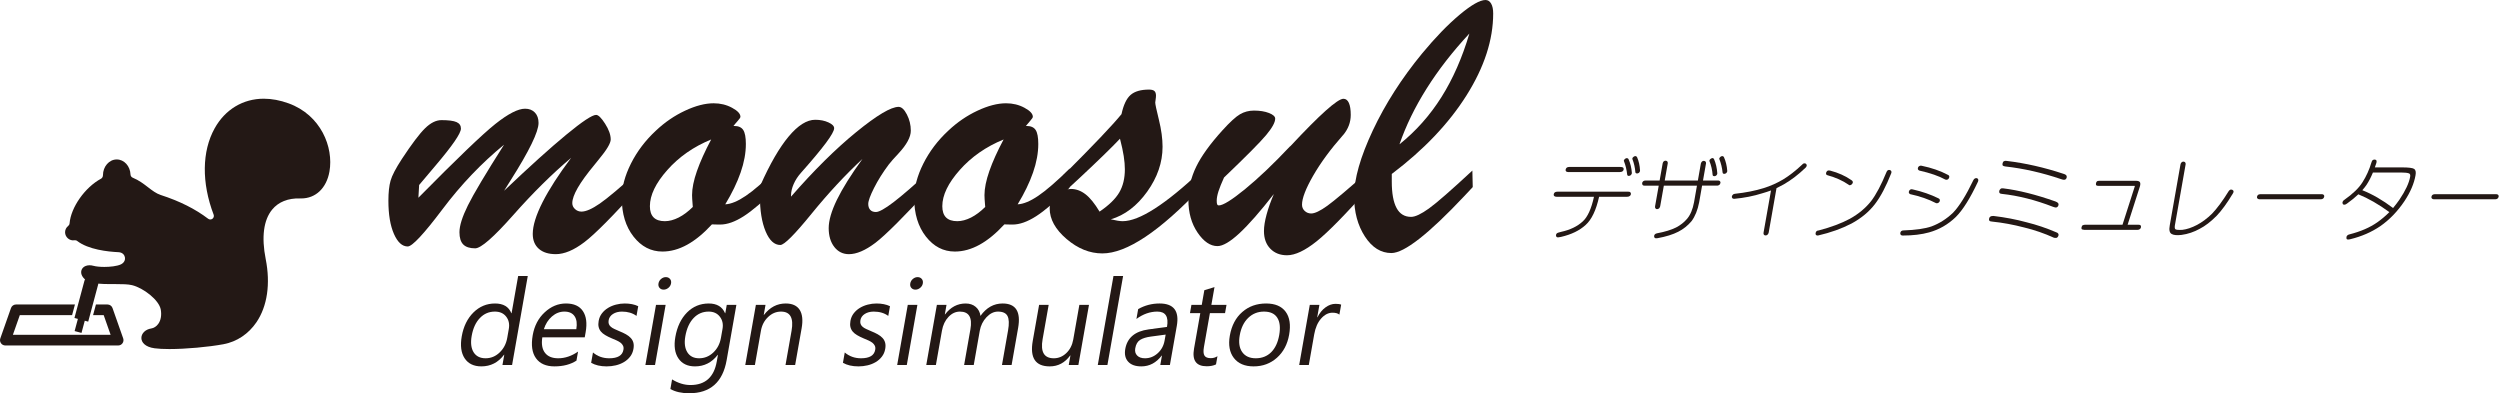
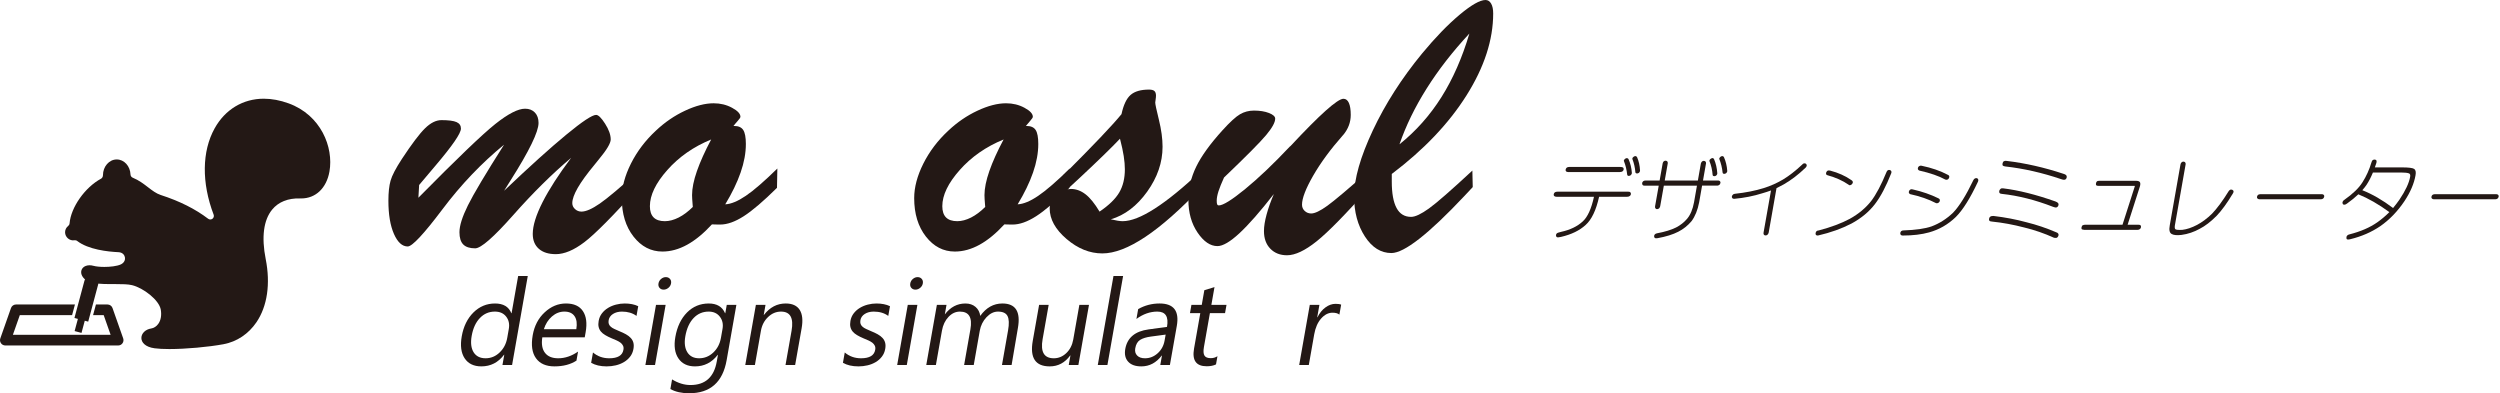
<svg xmlns="http://www.w3.org/2000/svg" xmlns:xlink="http://www.w3.org/1999/xlink" version="1.1" id="レイヤー_1" x="0px" y="0px" width="356px" height="56px" viewBox="0 0 356 56" enable-background="new 0 0 356 56" xml:space="preserve">
  <g>
    <g>
      <path fill="#231815" d="M16.503,40.455c0.889,0,1.731,0.011,2.294,0.15c1.615,0.387,3.868,2.117,4.101,3.5    c0.131,0.801,0.002,1.521-0.367,2.023c-0.255,0.354-0.615,0.589-0.994,0.647c-0.822,0.123-1.412,0.699-1.405,1.364    c0.005,0.581,0.5,1.27,1.879,1.456c0.535,0.073,1.243,0.11,2.101,0.11c2.353,0,5.528-0.286,7.723-0.691    c1.893-0.353,3.556-1.465,4.684-3.128c1.549-2.28,2.016-5.48,1.316-9.001c-0.618-3.119-0.302-5.556,0.92-7.04    c0.899-1.097,2.283-1.644,3.987-1.589l0.151,0.001c2.063,0,3.606-1.471,4.022-3.835c0.61-3.462-1.224-8.043-5.82-9.705    c-1.211-0.441-2.399-0.662-3.538-0.662c-2.953,0-5.498,1.536-6.988,4.213c-1.822,3.271-1.875,7.756-0.147,12.3    c0.081,0.209,0.01,0.451-0.171,0.584c-0.183,0.139-0.431,0.135-0.61-0.003c-1.846-1.402-4.059-2.51-6.765-3.387    c-0.64-0.213-1.177-0.621-1.794-1.096c-0.641-0.493-1.3-1.002-2.184-1.364c-0.182-0.077-0.307-0.25-0.314-0.448    c-0.046-1.206-0.907-2.15-1.961-2.15c-1.083,0-1.963,1.011-1.963,2.25c0,0.188-0.103,0.4-0.267,0.487    c-2.291,1.229-4.303,4.085-4.488,6.369c-0.012,0.143-0.081,0.271-0.194,0.362c-0.283,0.217-0.445,0.548-0.445,0.901    c0,0.695,0.647,1.257,1.333,1.137c0.138-0.02,0.283,0.015,0.395,0.103c1.588,1.228,4.364,1.527,5.88,1.596    c0.564,0.028,0.84,0.382,0.911,0.71c0.067,0.323-0.042,0.757-0.55,1.017c-0.547,0.272-1.586,0.372-2.375,0.372    c-0.634,0-1.201-0.06-1.561-0.159c-0.81-0.228-1.547,0.065-1.708,0.658c-0.145,0.522,0.178,1.109,0.814,1.484    c0.722,0.427,2.053,0.461,3.47,0.461H16.503" />
      <g>
        <defs>
          <polyline id="SVGID_1_" points="9.553,14.345 46.742,14.345 46.742,49.417 9.553,49.417 9.553,14.345     " />
        </defs>
        <clipPath id="SVGID_2_">
          <use xlink:href="#SVGID_1_" overflow="visible" />
        </clipPath>
        <linearGradient id="SVGID_3_" gradientUnits="userSpaceOnUse" x1="-103.664" y1="-387.084" x2="-102.835" y2="-387.084" gradientTransform="matrix(0 -42.281 -42.281 0 -16338.279 -4333.959)">
          <stop offset="0" style="stop-color:#231815" />
          <stop offset="0.5" style="stop-color:#231815" />
          <stop offset="1" style="stop-color:#231815" />
        </linearGradient>
        <path clip-path="url(#SVGID_2_)" fill="url(#SVGID_3_)" d="M37.557,14.345c-2.844,0-5.301,1.481-6.737,4.064     c-0.916,1.643-1.373,3.602-1.371,5.722c0.001,2.011,0.414,4.166,1.241,6.339c0.032,0.088,0.05,0.183,0.051,0.274     c0.001,0.246-0.114,0.488-0.319,0.642c-0.138,0.104-0.302,0.158-0.474,0.158c-0.176,0-0.341-0.059-0.481-0.162     c-1.822-1.383-4.005-2.478-6.678-3.346c-0.689-0.224-1.242-0.65-1.882-1.143c-0.625-0.479-1.271-0.975-2.117-1.324     c-0.288-0.117-0.48-0.393-0.492-0.703c-0.042-1.051-0.777-1.878-1.674-1.878c-0.925,0-1.677,0.886-1.677,1.967     c0,0.308-0.167,0.606-0.417,0.739c-2.213,1.19-4.16,3.94-4.339,6.142c-0.017,0.221-0.129,0.427-0.305,0.564     c-0.212,0.162-0.332,0.41-0.332,0.675c0,0.474,0.392,0.864,0.859,0.864l0.14-0.008l0.129-0.012c0.178,0,0.352,0.062,0.49,0.169     c1.524,1.177,4.235,1.467,5.715,1.536c0.731,0.03,1.091,0.523,1.177,0.932c0.016,0.075,0.026,0.154,0.026,0.233     c0,0.379-0.185,0.831-0.725,1.102c-0.748,0.371-2.106,0.402-2.504,0.402c-0.658,0-1.255-0.062-1.638-0.169     c-0.157-0.041-0.312-0.065-0.461-0.065c-0.455,0-0.806,0.203-0.892,0.521c-0.015,0.059-0.023,0.119-0.023,0.182     c0,0.352,0.259,0.721,0.707,0.982c0.66,0.39,1.95,0.422,3.324,0.422h0.628c0.906,0,1.769,0.012,2.359,0.157     c1.735,0.416,4.066,2.226,4.317,3.735c0.037,0.219,0.054,0.431,0.054,0.641c0,0.614-0.16,1.169-0.469,1.597     c-0.299,0.417-0.73,0.691-1.183,0.761c-0.677,0.107-1.166,0.554-1.165,1.072c0,0.002,0,0.004,0,0.006     c0.005,0.461,0.436,1.012,1.633,1.174c0.522,0.073,1.217,0.106,2.061,0.106c2.339,0,5.49-0.28,7.671-0.685     c1.815-0.338,3.414-1.404,4.499-3.007c1.046-1.542,1.582-3.521,1.583-5.741c0-0.972-0.102-1.994-0.309-3.043     c-0.21-1.051-0.314-2.028-0.315-2.924c0-1.833,0.433-3.31,1.292-4.351c0.911-1.112,2.285-1.703,3.976-1.703     c0.08,0,0.384,0.007,0.384,0.007c1.917,0,3.352-1.378,3.741-3.596c0.068-0.399,0.105-0.812,0.108-1.231v-0.101     c-0.021-3.104-1.867-6.652-5.746-8.056C39.82,14.561,38.661,14.345,37.557,14.345" />
      </g>
      <path fill="#231815" d="M17.445,48.877c-0.143,0.205-0.374,0.319-0.62,0.319H0.761c-0.247,0-0.477-0.114-0.62-0.319    c-0.143-0.199-0.18-0.453-0.097-0.689l1.521-4.321c0.107-0.308,0.392-0.508,0.716-0.508h8.391l-0.408,1.52H2.819l-0.985,2.801    h13.919l-0.985-2.801h-1.514l0.406-1.52h1.645c0.322,0,0.611,0.2,0.718,0.508l1.52,4.321    C17.625,48.424,17.588,48.678,17.445,48.877z" />
      <path fill="#231815" d="M13.971,40.538c0.146-0.54-0.175-1.099-0.716-1.243c-0.541-0.146-1.098,0.175-1.24,0.716l-1.413,5.267    l0.489,0.132l-0.465,1.735l0.98,0.262l0.465-1.735l0.489,0.13L13.971,40.538z" />
    </g>
    <g>
      <path fill="#231815" d="M90.997,24.29l-0.053,2.401c-3.647,4.058-6.223,6.654-7.726,7.792c-1.504,1.144-2.862,1.709-4.07,1.709    c-1.034,0-1.838-0.252-2.417-0.76c-0.579-0.51-0.867-1.216-0.867-2.121c0-1.177,0.466-2.683,1.399-4.525    c0.935-1.84,2.293-3.944,4.071-6.313c-2.706,2.279-5.454,4.996-8.248,8.155c-2.794,3.157-4.601,4.735-5.419,4.735    c-0.765,0-1.329-0.179-1.695-0.547c-0.363-0.363-0.547-0.945-0.547-1.748c0-0.925,0.402-2.197,1.201-3.815    c0.801-1.62,2.518-4.501,5.152-8.649c-3.204,2.617-6.131,5.685-8.782,9.209c-2.652,3.521-4.298,5.284-4.937,5.284    c-0.785,0-1.438-0.597-1.963-1.787c-0.523-1.191-0.788-2.768-0.788-4.725c0-1.174,0.103-2.127,0.308-2.856    c0.204-0.729,0.743-1.763,1.615-3.097c1.406-2.135,2.503-3.589,3.295-4.363c0.792-0.775,1.572-1.163,2.336-1.163    c1.015,0,1.731,0.095,2.148,0.281c0.418,0.186,0.627,0.494,0.627,0.92c0,0.679-1.209,2.438-3.63,5.286    c-0.978,1.158-1.753,2.073-2.322,2.75l-0.106,1.814c5.481-5.552,9.132-9.053,10.956-10.503c1.826-1.45,3.235-2.174,4.233-2.174    c0.585,0,1.053,0.182,1.399,0.547c0.349,0.364,0.521,0.858,0.521,1.482c0,1.262-1.325,3.986-3.975,8.167    c-0.41,0.641-0.722,1.138-0.935,1.494c3.629-3.452,6.583-6.116,8.861-7.993c2.278-1.878,3.692-2.816,4.244-2.816    c0.32,0,0.746,0.417,1.281,1.254c0.533,0.835,0.801,1.584,0.801,2.242c0,0.532-0.562,1.477-1.683,2.828    c-0.286,0.356-0.505,0.632-0.668,0.828c-1.048,1.264-1.832,2.344-2.348,3.242c-0.516,0.9-0.772,1.625-0.772,2.176    c0,0.32,0.128,0.602,0.386,0.841s0.565,0.36,0.921,0.36c0.639,0,1.511-0.383,2.615-1.147    C86.522,28.223,88.382,26.656,90.997,24.29z" />
      <path fill="#231815" d="M101.379,31.951c-1.175,1.277-2.349,2.247-3.523,2.896c-1.174,0.648-2.349,0.973-3.523,0.973    c-1.637,0-3.012-0.711-4.123-2.135c-1.112-1.424-1.668-3.248-1.668-5.472c0-1.547,0.436-3.189,1.307-4.925    c0.872-1.734,2.056-3.295,3.55-4.683c1.264-1.193,2.647-2.14,4.15-2.842c1.505-0.704,2.861-1.056,4.072-1.056    c0.959,0,1.835,0.212,2.628,0.642c0.792,0.426,1.188,0.854,1.188,1.281c0,0.106-0.124,0.298-0.373,0.574    c-0.25,0.276-0.455,0.521-0.615,0.734h0.106c0.605,0,1.033,0.191,1.281,0.574c0.249,0.383,0.375,1.046,0.375,1.988    c0,1.282-0.25,2.64-0.748,4.071c-0.499,1.433-1.227,2.941-2.188,4.524c0.818-0.036,1.796-0.44,2.937-1.216    c1.138-0.772,2.632-2.067,4.484-3.883l-0.053,2.75c-1.922,1.903-3.501,3.251-4.738,4.044c-1.237,0.792-2.354,1.186-3.35,1.186    c-0.284,0-0.517-0.004-0.693-0.01C101.681,31.956,101.521,31.951,101.379,31.951z M98.657,29.467c0-0.071-0.01-0.177-0.027-0.32    c-0.053-0.64-0.08-1.094-0.08-1.36c0-0.961,0.23-2.104,0.694-3.431c0.464-1.324,1.139-2.823,2.028-4.496    c-2.509,1.031-4.591,2.481-6.245,4.351c-1.656,1.867-2.482,3.586-2.482,5.15c0,0.712,0.177,1.246,0.533,1.604    c0.356,0.354,0.889,0.532,1.6,0.532c0.625,0,1.279-0.175,1.964-0.52C97.328,30.629,97.999,30.125,98.657,29.467z" />
-       <path fill="#231815" d="M108.268,26.425c1.368-3.08,2.716-5.411,4.043-6.994c1.324-1.583,2.583-2.376,3.777-2.376    c0.711,0,1.339,0.126,1.881,0.375c0.542,0.248,0.814,0.523,0.814,0.826c0,0.356-0.397,1.063-1.189,2.124    c-0.792,1.058-1.97,2.467-3.535,4.229c-0.445,0.499-0.792,1.032-1.041,1.601c-0.25,0.572-0.375,1.114-0.375,1.629v0.16    c3.256-3.736,6.353-6.801,9.29-9.195c2.934-2.392,4.946-3.588,6.031-3.588c0.409,0,0.801,0.358,1.174,1.08    c0.375,0.722,0.562,1.492,0.562,2.31c0,0.906-0.588,1.993-1.763,3.255c-0.622,0.657-1.085,1.183-1.387,1.575    c-0.837,1.121-1.53,2.228-2.083,3.322c-0.552,1.094-0.828,1.857-0.828,2.283c0,0.356,0.094,0.637,0.281,0.841    c0.187,0.206,0.457,0.307,0.813,0.307c0.445,0,1.281-0.466,2.51-1.401c1.229-0.935,2.998-2.468,5.31-4.603l0.053,2.455    c-3.879,4.218-6.53,6.861-7.954,7.941c-1.424,1.075-2.678,1.612-3.763,1.612c-0.854,0-1.548-0.345-2.082-1.025    c-0.534-0.687-0.801-1.58-0.801-2.683c0-1.086,0.392-2.434,1.174-4.044c0.784-1.61,1.993-3.545,3.632-5.807    c-2.439,2.262-4.86,4.867-7.262,7.82c-2.402,2.955-3.879,4.431-4.431,4.431c-0.854,0-1.552-0.643-2.095-1.936    c-0.542-1.289-0.814-2.975-0.814-5.057c0-0.286,0.003-0.542,0.013-0.775C108.235,26.888,108.248,26.656,108.268,26.425z" />
      <path fill="#231815" d="M143.019,31.951c-1.174,1.277-2.349,2.247-3.524,2.896c-1.175,0.648-2.35,0.973-3.523,0.973    c-1.638,0-3.011-0.711-4.124-2.135c-1.111-1.424-1.668-3.248-1.668-5.472c0-1.547,0.437-3.189,1.308-4.925    c0.872-1.734,2.056-3.295,3.552-4.683c1.262-1.193,2.647-2.14,4.15-2.842c1.503-0.704,2.859-1.056,4.069-1.056    c0.962,0,1.838,0.212,2.63,0.642c0.792,0.426,1.187,0.854,1.187,1.281c0,0.106-0.124,0.298-0.373,0.574    c-0.249,0.276-0.453,0.521-0.615,0.734h0.108c0.604,0,1.032,0.191,1.282,0.574c0.25,0.383,0.373,1.046,0.373,1.988    c0,1.282-0.25,2.64-0.748,4.071c-0.498,1.433-1.228,2.941-2.189,4.524c0.818-0.036,1.798-0.44,2.937-1.216    c1.138-0.772,2.634-2.067,4.484-3.883l-0.053,2.75c-1.922,1.903-3.501,3.251-4.738,4.044c-1.238,0.792-2.354,1.186-3.349,1.186    c-0.286,0-0.516-0.004-0.695-0.01C143.321,31.956,143.159,31.951,143.019,31.951z M140.295,29.467c0-0.071-0.008-0.177-0.027-0.32    c-0.053-0.64-0.079-1.094-0.079-1.36c0-0.961,0.232-2.104,0.695-3.431c0.462-1.324,1.138-2.823,2.029-4.496    c-2.511,1.031-4.593,2.481-6.247,4.351c-1.656,1.867-2.481,3.586-2.481,5.15c0,0.712,0.176,1.246,0.532,1.604    c0.355,0.354,0.891,0.532,1.603,0.532c0.623,0,1.276-0.175,1.961-0.52C138.965,30.629,139.636,30.125,140.295,29.467z" />
      <path fill="#231815" d="M171.018,24.343l0.053,2.348c-2.974,3.132-5.632,5.482-7.981,7.047c-2.349,1.563-4.388,2.348-6.113,2.348    c-1.797,0-3.496-0.683-5.097-2.053c-1.602-1.371-2.404-2.823-2.404-4.353c0-0.603,0.166-1.129,0.495-1.575    c0.33-0.445,0.807-0.792,1.428-1.041v-2.082c2.26-2.259,4.048-4.083,5.366-5.472c1.316-1.388,2.295-2.472,2.937-3.255    c0.283-1.316,0.714-2.229,1.292-2.735c0.579-0.508,1.455-0.763,2.629-0.763c0.356,0,0.61,0.067,0.761,0.201    c0.152,0.133,0.228,0.351,0.228,0.654c0,0.159-0.018,0.351-0.053,0.573c-0.037,0.223-0.053,0.361-0.053,0.415    c0,0.232,0.174,1.051,0.521,2.455c0.346,1.407,0.521,2.688,0.521,3.845c0,2.224-0.731,4.354-2.189,6.393    c-1.46,2.035-3.187,3.35-5.179,3.937c0.375,0.088,0.699,0.155,0.975,0.2c0.275,0.044,0.511,0.067,0.707,0.067    c1.191,0,2.722-0.601,4.591-1.802C166.319,28.493,168.507,26.709,171.018,24.343z M151.987,26.958    c0.053,0,0.137-0.009,0.251-0.026c0.116-0.017,0.201-0.027,0.254-0.027c0.729,0,1.419,0.25,2.069,0.748    c0.65,0.498,1.321,1.325,2.016,2.482c1.334-0.908,2.269-1.816,2.801-2.722c0.535-0.908,0.802-2.012,0.802-3.311    c0-0.551-0.054-1.174-0.16-1.869s-0.286-1.522-0.535-2.481c-1.174,1.245-3.087,3.104-5.738,5.579    C152.965,26.043,152.377,26.585,151.987,26.958z" />
      <path fill="#231815" d="M181.399,27.626c-1.955,2.508-3.596,4.374-4.91,5.593c-1.317,1.215-2.358,1.826-3.123,1.826    c-1.014,0-1.959-0.641-2.831-1.923c-0.871-1.278-1.307-2.828-1.307-4.645c0-1.637,0.37-3.215,1.109-4.736    c0.737-1.522,1.987-3.251,3.747-5.191c1.068-1.176,1.901-1.937,2.497-2.283s1.259-0.521,1.988-0.521    c0.838,0,1.55,0.117,2.136,0.346c0.588,0.232,0.881,0.499,0.881,0.802c0,0.535-0.431,1.317-1.294,2.348    c-0.863,1.032-2.861,3.043-5.991,6.034c-0.356,0.783-0.621,1.436-0.79,1.961c-0.167,0.525-0.252,0.973-0.252,1.348    c0,0.248,0.021,0.422,0.065,0.521c0.046,0.098,0.121,0.146,0.228,0.146c0.605,0,1.859-0.777,3.763-2.335    c1.905-1.559,4.032-3.582,6.379-6.072l0.054-0.026c4.199-4.504,6.717-6.753,7.555-6.753c0.338,0,0.596,0.194,0.774,0.586    c0.177,0.393,0.268,0.961,0.268,1.709c0,1.049-0.359,2-1.07,2.855l-0.078,0.08c-1.744,1.976-3.146,3.884-4.205,5.726    c-1.058,1.843-1.586,3.215-1.586,4.123c0,0.356,0.126,0.654,0.385,0.895c0.257,0.239,0.565,0.36,0.922,0.36    c0.514,0,1.279-0.363,2.294-1.095c1.014-0.729,3.017-2.418,6.005-5.07v2.455c-3.361,3.791-5.872,6.35-7.527,7.675    c-1.654,1.323-3.06,1.985-4.216,1.985c-0.979,0-1.772-0.31-2.376-0.934c-0.604-0.619-0.906-1.458-0.906-2.509    c0-0.657,0.123-1.443,0.373-2.361C180.608,29.632,180.954,28.658,181.399,27.626z" />
      <path fill="#231815" d="M209.665,24.29l0.054,2.349l-1.172,1.254c-5.109,5.429-8.58,8.141-10.412,8.141    c-1.496,0-2.755-0.787-3.776-2.363c-1.022-1.574-1.535-3.482-1.535-5.724c0-2.474,0.892-5.6,2.669-9.382    c1.781-3.781,4.12-7.433,7.021-10.956c1.884-2.278,3.667-4.115,5.337-5.513C209.524,0.698,210.75,0,211.535,0    c0.338,0,0.604,0.17,0.798,0.506c0.199,0.339,0.296,0.812,0.296,1.417c0,3.753-1.265,7.637-3.792,11.651    c-2.526,4.012-6.076,7.743-10.648,11.196v1.094c0,1.673,0.229,2.927,0.685,3.763c0.449,0.837,1.141,1.255,2.066,1.255    c0.586,0,1.434-0.4,2.548-1.201C204.6,28.881,206.658,27.084,209.665,24.29z M199.284,20.552c2.348-1.886,4.343-4.128,5.98-6.727    c1.635-2.598,2.959-5.612,3.975-9.048c-2.382,2.563-4.406,5.165-6.072,7.809C201.501,15.228,200.208,17.883,199.284,20.552z" />
    </g>
    <g>
      <path fill="#231815" d="M72.921,51.974H71.55l0.257-1.456h-0.033c-0.83,1.104-1.906,1.655-3.234,1.655    c-1.074,0-1.865-0.383-2.375-1.149c-0.506-0.766-0.644-1.81-0.413-3.129c0.25-1.415,0.807-2.546,1.669-3.402    c0.865-0.851,1.888-1.275,3.076-1.275c1.175,0,1.949,0.46,2.32,1.384h0.033l0.935-5.296h1.37L72.921,51.974z M72.232,48.103    l0.223-1.263c0.123-0.688-0.004-1.271-0.375-1.75c-0.372-0.483-0.911-0.719-1.611-0.719c-0.836,0-1.548,0.304-2.134,0.918    c-0.589,0.613-0.976,1.458-1.167,2.537c-0.175,0.985-0.081,1.765,0.275,2.339c0.36,0.568,0.928,0.854,1.7,0.854    c0.763,0,1.433-0.275,2.006-0.827C71.725,49.64,72.085,48.945,72.232,48.103z" />
      <path fill="#231815" d="M83.267,48.039h-6.042c-0.146,0.949-0.02,1.687,0.38,2.203c0.398,0.52,1.026,0.777,1.885,0.777    c0.964,0,1.904-0.316,2.825-0.953l-0.227,1.288c-0.848,0.546-1.891,0.818-3.128,0.818c-1.208,0-2.088-0.389-2.643-1.167    c-0.555-0.775-0.706-1.869-0.457-3.28c0.234-1.327,0.801-2.417,1.704-3.25c0.903-0.841,1.915-1.259,3.033-1.259    c1.121,0,1.924,0.36,2.408,1.086c0.487,0.725,0.615,1.728,0.388,3.017L83.267,48.039z M82.068,46.876    c0.133-0.793,0.051-1.405-0.248-1.846c-0.298-0.439-0.783-0.659-1.449-0.659c-0.648,0-1.237,0.227-1.771,0.691    c-0.532,0.465-0.917,1.066-1.153,1.813H82.068z" />
      <path fill="#231815" d="M84.179,51.661l0.261-1.469c0.649,0.552,1.422,0.827,2.319,0.827c1.202,0,1.876-0.402,2.016-1.203    c0.042-0.229,0.024-0.42-0.052-0.579c-0.074-0.157-0.189-0.301-0.342-0.426c-0.154-0.118-0.341-0.229-0.561-0.329    c-0.22-0.097-0.457-0.198-0.711-0.305c-0.353-0.148-0.659-0.299-0.917-0.456c-0.262-0.152-0.469-0.325-0.627-0.515    c-0.159-0.195-0.266-0.414-0.32-0.656c-0.055-0.247-0.053-0.531,0.006-0.859c0.073-0.402,0.226-0.76,0.463-1.067    c0.24-0.308,0.53-0.571,0.872-0.777c0.345-0.209,0.722-0.365,1.133-0.471c0.412-0.106,0.827-0.159,1.245-0.159    c0.739,0,1.379,0.126,1.919,0.385l-0.245,1.384c-0.556-0.41-1.243-0.614-2.062-0.614c-0.257,0-0.493,0.026-0.709,0.085    c-0.216,0.059-0.408,0.142-0.574,0.249c-0.166,0.105-0.303,0.229-0.409,0.38c-0.108,0.146-0.177,0.31-0.209,0.489    c-0.038,0.223-0.032,0.406,0.022,0.557c0.054,0.154,0.15,0.283,0.286,0.401c0.134,0.118,0.307,0.224,0.511,0.316    c0.208,0.099,0.442,0.202,0.705,0.313c0.355,0.143,0.667,0.29,0.941,0.443c0.274,0.155,0.501,0.328,0.677,0.52    c0.179,0.191,0.302,0.41,0.374,0.664c0.068,0.25,0.074,0.55,0.012,0.895c-0.074,0.424-0.231,0.79-0.474,1.101    c-0.243,0.315-0.537,0.574-0.885,0.778c-0.347,0.205-0.734,0.361-1.159,0.461c-0.423,0.1-0.857,0.149-1.305,0.149    C85.499,52.173,84.767,52.002,84.179,51.661z" />
      <path fill="#231815" d="M93.276,51.974h-1.371l1.51-8.558h1.371L93.276,51.974z M94.499,41.244c-0.245,0-0.439-0.085-0.583-0.253    c-0.142-0.167-0.194-0.379-0.146-0.634c0.044-0.254,0.169-0.467,0.371-0.637c0.204-0.171,0.428-0.258,0.673-0.258    c0.248,0,0.447,0.087,0.594,0.258c0.146,0.17,0.195,0.383,0.148,0.637c-0.042,0.248-0.166,0.456-0.373,0.629    C94.979,41.156,94.75,41.244,94.499,41.244z" />
      <path fill="#231815" d="M103.474,51.286C102.918,54.431,101.138,56,98.129,56c-1.057,0-1.948-0.199-2.667-0.602l0.241-1.37    c0.869,0.534,1.742,0.8,2.616,0.8c2.106,0,3.357-1.117,3.75-3.356l0.166-0.937h-0.033c-0.845,1.092-1.92,1.638-3.231,1.638    c-1.063,0-1.853-0.38-2.366-1.14c-0.516-0.76-0.66-1.783-0.434-3.063c0.257-1.457,0.809-2.607,1.659-3.47    c0.85-0.855,1.881-1.284,3.098-1.284c1.153,0,1.926,0.46,2.32,1.384h0.033l0.209-1.185h1.371L103.474,51.286z M102.663,48.103    l0.223-1.263c0.12-0.677-0.005-1.258-0.382-1.745c-0.373-0.484-0.903-0.724-1.588-0.724c-0.847,0-1.562,0.305-2.15,0.922    c-0.587,0.617-0.979,1.479-1.174,2.586c-0.169,0.952-0.071,1.712,0.286,2.286c0.358,0.568,0.916,0.854,1.674,0.854    c0.769,0,1.443-0.272,2.021-0.819C102.149,49.655,102.514,48.958,102.663,48.103z" />
      <path fill="#231815" d="M113.229,51.974h-1.371l0.862-4.881c0.319-1.815-0.184-2.722-1.508-2.722    c-0.686,0-1.299,0.255-1.838,0.773c-0.539,0.512-0.877,1.162-1.016,1.948l-0.859,4.881h-1.372l1.51-8.558h1.371l-0.25,1.42h0.032    c0.838-1.079,1.867-1.619,3.093-1.619c0.937,0,1.6,0.301,1.99,0.905c0.386,0.604,0.481,1.477,0.28,2.619L113.229,51.974z" />
      <path fill="#231815" d="M120.034,51.661l0.26-1.469c0.649,0.552,1.422,0.827,2.319,0.827c1.203,0,1.875-0.402,2.016-1.203    c0.042-0.229,0.022-0.42-0.052-0.579c-0.074-0.157-0.189-0.301-0.342-0.426c-0.154-0.118-0.342-0.229-0.562-0.329    c-0.22-0.097-0.456-0.198-0.711-0.305c-0.352-0.148-0.658-0.299-0.917-0.456c-0.261-0.152-0.47-0.325-0.627-0.515    c-0.161-0.195-0.267-0.414-0.321-0.656c-0.054-0.247-0.052-0.531,0.006-0.859c0.071-0.402,0.226-0.76,0.463-1.067    c0.238-0.308,0.53-0.571,0.872-0.777c0.345-0.209,0.722-0.365,1.133-0.471c0.412-0.106,0.827-0.159,1.242-0.159    c0.741,0,1.382,0.126,1.922,0.385l-0.245,1.384c-0.557-0.41-1.243-0.614-2.063-0.614c-0.256,0-0.492,0.026-0.711,0.085    c-0.215,0.059-0.407,0.142-0.573,0.249c-0.166,0.105-0.302,0.229-0.41,0.38c-0.106,0.146-0.174,0.31-0.207,0.489    c-0.04,0.223-0.032,0.406,0.023,0.557c0.054,0.154,0.15,0.283,0.286,0.401c0.134,0.118,0.306,0.224,0.511,0.316    c0.206,0.099,0.441,0.202,0.705,0.313c0.353,0.143,0.667,0.29,0.941,0.443c0.274,0.155,0.5,0.328,0.677,0.52    c0.179,0.191,0.302,0.41,0.371,0.664c0.071,0.25,0.077,0.55,0.015,0.895c-0.074,0.424-0.233,0.79-0.475,1.101    c-0.242,0.315-0.536,0.574-0.883,0.778c-0.35,0.205-0.735,0.361-1.16,0.461c-0.423,0.1-0.86,0.149-1.304,0.149    C121.353,52.173,120.621,52.002,120.034,51.661z" />
      <path fill="#231815" d="M129.13,51.974h-1.371l1.508-8.558h1.37L129.13,51.974z M130.353,41.244c-0.245,0-0.438-0.085-0.583-0.253    c-0.145-0.167-0.193-0.379-0.147-0.634c0.044-0.254,0.168-0.467,0.372-0.637c0.202-0.171,0.425-0.258,0.67-0.258    c0.251,0,0.45,0.087,0.596,0.258c0.144,0.17,0.194,0.383,0.149,0.637c-0.042,0.248-0.167,0.456-0.373,0.629    C130.831,41.156,130.604,41.244,130.353,41.244z" />
-       <path fill="#231815" d="M144.053,51.974h-1.371l0.865-4.915c0.167-0.945,0.143-1.633-0.076-2.056    c-0.218-0.421-0.67-0.632-1.362-0.632c-0.585,0-1.129,0.267-1.632,0.8c-0.504,0.534-0.821,1.177-0.955,1.922l-0.859,4.881h-1.371    l0.895-5.079c0.296-1.687-0.203-2.523-1.501-2.523c-0.601,0-1.142,0.249-1.621,0.755c-0.478,0.505-0.79,1.161-0.931,1.967    l-0.861,4.881h-1.371l1.509-8.558h1.371l-0.238,1.353h0.031c0.791-1.036,1.769-1.552,2.933-1.552c0.586,0,1.065,0.163,1.442,0.488    c0.378,0.326,0.598,0.753,0.668,1.28c0.843-1.179,1.896-1.769,3.155-1.769c1.881,0,2.619,1.162,2.209,3.483L144.053,51.974z" />
+       <path fill="#231815" d="M144.053,51.974h-1.371l0.865-4.915c0.167-0.945,0.143-1.633-0.076-2.056    c-0.218-0.421-0.67-0.632-1.362-0.632c-0.585,0-1.129,0.267-1.632,0.8c-0.504,0.534-0.821,1.177-0.955,1.922l-0.859,4.881h-1.371    l0.895-5.079c0.296-1.687-0.203-2.523-1.501-2.523c-0.601,0-1.142,0.249-1.621,0.755c-0.478,0.505-0.79,1.161-0.931,1.967    l-0.861,4.881h-1.371l1.509-8.558h1.371l-0.238,1.353c0.791-1.036,1.769-1.552,2.933-1.552c0.586,0,1.065,0.163,1.442,0.488    c0.378,0.326,0.598,0.753,0.668,1.28c0.843-1.179,1.896-1.769,3.155-1.769c1.881,0,2.619,1.162,2.209,3.483L144.053,51.974z" />
      <path fill="#231815" d="M153.561,51.974h-1.371l0.239-1.356h-0.032c-0.752,1.035-1.723,1.556-2.917,1.556    c-2.038,0-2.844-1.215-2.414-3.641l0.902-5.116h1.362l-0.865,4.898c-0.317,1.805,0.215,2.705,1.596,2.705    c0.669,0,1.262-0.244,1.781-0.737c0.518-0.493,0.847-1.142,0.989-1.936l0.869-4.931h1.371L153.561,51.974z" />
      <path fill="#231815" d="M157.697,51.974h-1.371l2.233-12.669h1.371L157.697,51.974z" />
      <path fill="#231815" d="M166.594,51.974h-1.369l0.236-1.339h-0.034c-0.777,1.024-1.744,1.538-2.903,1.538    c-0.853,0-1.479-0.227-1.881-0.679c-0.401-0.447-0.537-1.045-0.406-1.796c0.283-1.599,1.386-2.53,3.317-2.79l2.627-0.357    c0.256-1.456-0.203-2.18-1.378-2.18c-1.03,0-2.022,0.348-2.976,1.047l0.248-1.401c0.935-0.533,1.95-0.8,3.048-0.8    c2.012,0,2.83,1.062,2.455,3.189L166.594,51.974z M165.989,47.646l-2.115,0.283c-0.65,0.088-1.158,0.244-1.521,0.471    c-0.362,0.226-0.595,0.627-0.695,1.198c-0.073,0.417,0.014,0.759,0.266,1.022c0.252,0.266,0.624,0.398,1.12,0.398    c0.68,0,1.283-0.239,1.81-0.714c0.528-0.476,0.855-1.078,0.984-1.81L165.989,47.646z" />
      <path fill="#231815" d="M173.16,51.889c-0.354,0.179-0.796,0.267-1.324,0.267c-1.498,0-2.1-0.831-1.806-2.507l0.892-5.061h-1.47    l0.206-1.172h1.472l0.367-2.09l1.448-0.444l-0.446,2.534h2.156l-0.208,1.172h-2.156l-0.85,4.822    c-0.101,0.57-0.076,0.982,0.076,1.225c0.152,0.248,0.454,0.366,0.904,0.366c0.347,0,0.66-0.092,0.945-0.278L173.16,51.889z" />
-       <path fill="#231815" d="M178.516,52.173c-1.263,0-2.203-0.4-2.817-1.199c-0.614-0.798-0.803-1.859-0.571-3.179    c0.254-1.439,0.844-2.56,1.773-3.365c0.928-0.812,2.059-1.213,3.396-1.213c1.276,0,2.202,0.394,2.78,1.176    c0.579,0.787,0.743,1.876,0.496,3.268c-0.239,1.367-0.819,2.461-1.734,3.281C180.921,51.762,179.815,52.173,178.516,52.173z     M179.991,44.371c-0.877,0-1.627,0.297-2.245,0.895c-0.62,0.599-1.021,1.425-1.206,2.479c-0.181,1.011-0.062,1.813,0.354,2.396    c0.416,0.583,1.057,0.878,1.924,0.878c0.887,0,1.618-0.288,2.196-0.859c0.578-0.577,0.96-1.392,1.146-2.447    c0.188-1.072,0.097-1.896-0.28-2.474C181.508,44.656,180.879,44.371,179.991,44.371z" />
      <path fill="#231815" d="M190.727,44.805c-0.205-0.187-0.536-0.276-0.987-0.276c-0.583,0-1.12,0.276-1.61,0.828    c-0.49,0.551-0.817,1.303-0.987,2.253l-0.769,4.364h-1.37l1.508-8.558h1.37l-0.311,1.764h0.034    c0.301-0.602,0.681-1.074,1.143-1.407c0.459-0.337,0.938-0.506,1.432-0.506c0.359,0,0.624,0.038,0.801,0.117L190.727,44.805z" />
    </g>
    <g>
      <path fill="#231815" d="M232.166,27.391c0.065,0.075,0.092,0.162,0.071,0.267c-0.018,0.113-0.073,0.199-0.166,0.255    c-0.093,0.073-0.218,0.109-0.371,0.109h-3.989c-0.424,1.908-1.06,3.243-1.906,4.001c-0.868,0.804-2.042,1.371-3.517,1.712    c-0.32,0.074-0.514,0.087-0.587,0.035c-0.078-0.049-0.126-0.123-0.132-0.228c-0.002-0.114,0.031-0.21,0.104-0.292    c0.076-0.082,0.282-0.157,0.62-0.232c1.299-0.283,2.328-0.779,3.092-1.49c0.692-0.631,1.224-1.799,1.597-3.506h-5.321    c-0.162,0-0.276-0.036-0.346-0.109c-0.063-0.064-0.08-0.148-0.065-0.255c0.02-0.105,0.072-0.192,0.155-0.267    c0.086-0.063,0.215-0.096,0.382-0.096h10.045C231.985,27.286,232.097,27.318,232.166,27.391z M230.752,23.776    c0.177,0,0.303,0.028,0.375,0.084c0.065,0.066,0.098,0.151,0.086,0.255c-0.023,0.129-0.075,0.223-0.157,0.28    c-0.092,0.072-0.24,0.109-0.431,0.109h-7.304c-0.144-0.008-0.246-0.041-0.31-0.098c-0.063-0.063-0.081-0.148-0.065-0.253    c0.022-0.113,0.074-0.208,0.158-0.28c0.087-0.065,0.202-0.098,0.346-0.098H230.752z M232.377,24.614    c0.01,0.081-0.019,0.162-0.082,0.242c-0.047,0.081-0.121,0.138-0.226,0.17c-0.093,0.033-0.175,0.033-0.252,0    c-0.06-0.033-0.093-0.085-0.105-0.159c-0.075-0.686-0.23-1.334-0.469-1.939c-0.024-0.057-0.004-0.122,0.056-0.194    c0.056-0.074,0.125-0.134,0.217-0.184c0.111-0.039,0.192-0.043,0.242-0.011c0.077,0.031,0.125,0.077,0.146,0.133    C232.168,23.256,232.324,23.903,232.377,24.614z M233.119,22.382c0.25,0.573,0.387,1.205,0.422,1.892    c0.005,0.089-0.021,0.174-0.084,0.255c-0.044,0.072-0.119,0.124-0.222,0.157c-0.093,0.024-0.18,0.02-0.252-0.011    c-0.06-0.026-0.096-0.074-0.106-0.146c-0.051-0.671-0.198-1.302-0.43-1.893c-0.007-0.057,0.01-0.12,0.055-0.194    c0.061-0.072,0.138-0.133,0.227-0.181c0.099-0.042,0.179-0.043,0.247-0.014C233.033,22.281,233.082,22.326,233.119,22.382z" />
      <path fill="#231815" d="M242.201,23.292c0.018-0.089,0.06-0.173,0.133-0.253c0.063-0.083,0.146-0.126,0.252-0.135    c0.104,0,0.195,0.028,0.263,0.085c0.069,0.075,0.1,0.162,0.089,0.268c-0.159,0.904-0.306,1.722-0.431,2.45h2.183    c0.069,0,0.144,0.028,0.215,0.085c0.075,0.064,0.107,0.146,0.089,0.243c-0.027,0.128-0.077,0.223-0.145,0.279    c-0.111,0.081-0.207,0.12-0.29,0.12h-2.183c-0.177,1.004-0.315,1.797-0.417,2.377c-0.212,1.101-0.572,1.994-1.083,2.681    c-0.54,0.639-1.168,1.139-1.889,1.506c-0.765,0.394-1.753,0.703-2.965,0.921c-0.157,0.021-0.274,0.017-0.349-0.013    c-0.072-0.047-0.114-0.126-0.129-0.231c-0.003-0.122,0.029-0.223,0.102-0.301c0.085-0.083,0.194-0.136,0.332-0.157    c1.104-0.206,1.998-0.48,2.692-0.824c0.612-0.316,1.139-0.73,1.576-1.242c0.471-0.563,0.798-1.344,0.982-2.339    c0.116-0.655,0.254-1.447,0.418-2.377h-4.715l-0.52,2.936c-0.027,0.113-0.08,0.21-0.147,0.291c-0.09,0.08-0.193,0.121-0.315,0.121    c-0.088,0-0.162-0.041-0.219-0.121c-0.053-0.072-0.066-0.168-0.048-0.291l0.521-2.936h-2.039c-0.123,0-0.205-0.029-0.251-0.085    c-0.064-0.096-0.088-0.196-0.068-0.301c0.018-0.089,0.066-0.17,0.15-0.245c0.078-0.063,0.177-0.096,0.299-0.096h2.035l0.432-2.438    c0.028-0.12,0.077-0.219,0.147-0.291c0.092-0.065,0.181-0.098,0.258-0.098c0.121,0.009,0.205,0.042,0.254,0.098    c0.061,0.087,0.086,0.186,0.066,0.291l-0.429,2.438h4.718C241.907,24.978,242.047,24.173,242.201,23.292z M244.542,24.662    c0.011,0.081-0.013,0.162-0.075,0.242c-0.047,0.082-0.123,0.138-0.226,0.17c-0.092,0.024-0.179,0.02-0.255-0.013    c-0.057-0.024-0.096-0.072-0.106-0.144c-0.055-0.711-0.207-1.375-0.46-1.989c-0.006-0.065,0.016-0.135,0.061-0.207    c0.061-0.065,0.132-0.121,0.225-0.17c0.096-0.048,0.177-0.057,0.245-0.024c0.066,0.042,0.108,0.09,0.133,0.146    C244.341,23.272,244.494,23.936,244.542,24.662z M245.491,22.382c0.261,0.582,0.417,1.229,0.469,1.939    c0.012,0.083-0.013,0.164-0.075,0.245c-0.046,0.081-0.123,0.138-0.225,0.168c-0.094,0.032-0.183,0.032-0.253,0    c-0.06-0.03-0.098-0.085-0.108-0.158c-0.071-0.687-0.229-1.333-0.471-1.94c-0.021-0.057-0.003-0.12,0.059-0.194    c0.054-0.072,0.126-0.133,0.214-0.181c0.112-0.042,0.196-0.043,0.247-0.014C245.42,22.281,245.468,22.326,245.491,22.382z" />
      <path fill="#231815" d="M251.153,26.784c0.962-0.299,1.877-0.707,2.754-1.225c0.857-0.518,1.77-1.225,2.726-2.122    c0.077-0.104,0.162-0.161,0.26-0.17c0.105-0.024,0.189-0.009,0.262,0.048c0.076,0.057,0.122,0.133,0.126,0.231    c0.011,0.081-0.035,0.181-0.137,0.304c-1.021,0.986-2.063,1.786-3.129,2.4c-0.342,0.194-0.688,0.375-1.042,0.546l-1.113,6.33    c-0.029,0.105-0.077,0.202-0.15,0.28c-0.084,0.082-0.18,0.122-0.285,0.122c-0.109,0-0.188-0.036-0.249-0.108    c-0.052-0.075-0.068-0.171-0.046-0.294l1.061-6.003c-0.407,0.147-0.817,0.28-1.236,0.4c-1.251,0.397-2.584,0.66-3.997,0.79    c-0.126,0-0.218-0.027-0.264-0.084c-0.069-0.075-0.092-0.16-0.076-0.256c0.015-0.081,0.055-0.157,0.126-0.231    c0.072-0.087,0.17-0.138,0.293-0.144C248.592,27.428,249.967,27.157,251.153,26.784z" />
      <path fill="#231815" d="M263.654,25.658c0.102,0.063,0.162,0.138,0.182,0.218c0.031,0.088,0.008,0.181-0.063,0.279    c-0.067,0.105-0.155,0.172-0.267,0.206c-0.104,0.039-0.188,0.023-0.248-0.048c-0.856-0.592-1.866-1.043-3.025-1.36    c-0.091-0.015-0.156-0.063-0.189-0.144s-0.026-0.184,0.027-0.304c0.062-0.113,0.136-0.185,0.22-0.218    c0.102-0.024,0.214-0.021,0.34,0.011C261.773,24.597,262.783,25.05,263.654,25.658z M269.31,24.675    c-0.747,1.891-1.519,3.351-2.312,4.378c-0.832,1.093-1.947,2.018-3.34,2.777c-1.401,0.729-2.993,1.296-4.792,1.711    c-0.135,0-0.227-0.031-0.275-0.088c-0.055-0.064-0.067-0.156-0.049-0.279c0.032-0.118,0.08-0.21,0.147-0.266    c0.072-0.058,0.172-0.088,0.306-0.096c1.756-0.464,3.227-1.013,4.413-1.651c1.241-0.686,2.253-1.531,3.046-2.534    c0.718-0.945,1.441-2.32,2.183-4.124c0.045-0.122,0.109-0.207,0.188-0.255c0.094-0.057,0.187-0.067,0.286-0.037    c0.107,0.033,0.18,0.09,0.212,0.17C269.359,24.473,269.354,24.569,269.31,24.675z" />
      <path fill="#231815" d="M281.667,25.863c-1.118,2.386-2.175,4.067-3.17,5.047c-1.094,1.057-2.356,1.784-3.794,2.183    c-1.058,0.297-2.317,0.449-3.78,0.449c-0.14-0.009-0.226-0.049-0.268-0.121c-0.052-0.075-0.07-0.163-0.05-0.268    c0.023-0.104,0.071-0.188,0.138-0.244c0.077-0.065,0.18-0.096,0.311-0.096c1.73-0.058,3.066-0.247,4.003-0.573    c1.119-0.419,2.133-1.064,3.05-1.938c0.886-0.916,1.858-2.467,2.906-4.658c0.052-0.113,0.13-0.194,0.235-0.242    c0.096-0.041,0.193-0.048,0.284-0.024c0.096,0.048,0.153,0.114,0.173,0.195C281.721,25.662,281.71,25.758,281.667,25.863z     M276.032,28.24c0.11,0.048,0.176,0.114,0.195,0.195c0.024,0.089,0.014,0.182-0.036,0.279c-0.079,0.114-0.158,0.182-0.245,0.206    c-0.102,0.032-0.189,0.032-0.266,0c-1.062-0.55-2.281-0.974-3.669-1.272c-0.112-0.057-0.178-0.125-0.192-0.207    c-0.019-0.088,0-0.182,0.048-0.278c0.047-0.081,0.115-0.146,0.204-0.194c0.08-0.033,0.176-0.033,0.292,0    C273.715,27.274,274.939,27.699,276.032,28.24z M277.372,24.894c0.113,0.048,0.181,0.109,0.197,0.181    c0.029,0.081,0.014,0.181-0.04,0.303c-0.068,0.105-0.143,0.175-0.232,0.205c-0.082,0.025-0.173,0.022-0.276-0.01    c-0.93-0.511-2.166-0.939-3.715-1.286c-0.113-0.048-0.175-0.114-0.194-0.195c-0.028-0.08-0.015-0.174,0.035-0.279    c0.049-0.097,0.128-0.162,0.229-0.194c0.096-0.039,0.191-0.044,0.281-0.011C275.061,23.898,276.303,24.326,277.372,24.894z" />
      <path fill="#231815" d="M283.871,30.751c1.685,0.203,3.253,0.502,4.692,0.896c1.451,0.359,2.88,0.84,4.283,1.446    c0.116,0.03,0.199,0.096,0.255,0.191c0.056,0.101,0.059,0.201,0.008,0.306c-0.055,0.127-0.124,0.219-0.216,0.268    c-0.094,0.028-0.229,0.028-0.398,0c-1.378-0.625-2.784-1.11-4.209-1.455c-1.577-0.414-3.117-0.698-4.628-0.851    c-0.19-0.009-0.318-0.052-0.377-0.133c-0.051-0.082-0.063-0.174-0.033-0.278c0.019-0.13,0.071-0.223,0.157-0.279    C283.525,30.778,283.681,30.743,283.871,30.751z M293.832,24.748c0.248,0.072,0.397,0.17,0.447,0.29    c0.045,0.105,0.041,0.219-0.012,0.341c-0.063,0.121-0.146,0.195-0.256,0.219c-0.128,0.024-0.292-0.004-0.495-0.085    c-2.702-0.915-5.352-1.517-7.955-1.808c-0.165-0.023-0.283-0.064-0.352-0.12c-0.063-0.065-0.077-0.175-0.041-0.328    c0.025-0.146,0.093-0.247,0.2-0.303c0.098-0.056,0.231-0.069,0.396-0.037C288.406,23.23,291.098,23.842,293.832,24.748z     M292.703,28.69c0.18,0.063,0.312,0.148,0.393,0.254c0.056,0.097,0.058,0.21,0.009,0.338c-0.056,0.129-0.132,0.21-0.233,0.243    c-0.105,0.048-0.275,0.024-0.511-0.072c-2.521-0.978-4.952-1.593-7.294-1.845c-0.15-0.006-0.261-0.048-0.33-0.12    c-0.058-0.081-0.068-0.186-0.04-0.317c0.035-0.113,0.096-0.205,0.185-0.279c0.084-0.072,0.211-0.097,0.376-0.072    C287.45,27.087,289.929,27.712,292.703,28.69z" />
      <path fill="#231815" d="M304.514,32.002c0.136,0,0.235,0.025,0.299,0.081c0.056,0.058,0.076,0.149,0.063,0.267    c-0.021,0.132-0.078,0.223-0.172,0.279c-0.082,0.065-0.188,0.102-0.319,0.102h-7.592c-0.113-0.009-0.213-0.031-0.307-0.062    c-0.08-0.044-0.109-0.14-0.08-0.292c0.036-0.171,0.1-0.272,0.188-0.303c0.111-0.052,0.221-0.072,0.329-0.072h5.321l1.75-5.46    c0.01-0.048,0.01-0.072,0.001-0.072h-5.128c-0.153,0-0.267-0.024-0.342-0.072c-0.064-0.05-0.08-0.146-0.058-0.292    c0.027-0.145,0.082-0.247,0.163-0.304c0.091-0.039,0.21-0.059,0.365-0.059h5.129c0.314,0,0.513,0.063,0.597,0.194    c0.08,0.136,0.08,0.339,0.003,0.605l-1.751,5.46H304.514z" />
      <path fill="#231815" d="M310.501,23.414c0.021-0.104,0.064-0.199,0.137-0.279c0.077-0.081,0.173-0.123,0.276-0.123    c0.134,0.009,0.226,0.053,0.268,0.136c0.052,0.072,0.069,0.162,0.05,0.266l-1.526,8.661c-0.045,0.298-0.024,0.49,0.07,0.568    c0.112,0.088,0.44,0.117,0.987,0.088c0.646-0.074,1.347-0.311,2.103-0.708c0.735-0.393,1.443-0.924,2.123-1.587    c0.735-0.767,1.53-1.848,2.389-3.239c0.075-0.096,0.158-0.161,0.243-0.194c0.099-0.015,0.188-0.006,0.261,0.026    c0.111,0.057,0.171,0.137,0.177,0.243c0.002,0.081-0.028,0.172-0.097,0.277c-0.813,1.36-1.582,2.419-2.308,3.178    c-0.837,0.844-1.64,1.458-2.414,1.855c-0.815,0.454-1.683,0.748-2.602,0.873c-0.668,0.075-1.136,0.026-1.406-0.143    c-0.294-0.163-0.383-0.577-0.256-1.237L310.501,23.414z" />
      <path fill="#231815" d="M330.667,27.657c0.077,0,0.155,0.029,0.224,0.085c0.07,0.065,0.099,0.151,0.077,0.255    c-0.028,0.123-0.08,0.21-0.142,0.267c-0.098,0.074-0.191,0.109-0.287,0.109h-8.832c-0.086-0.006-0.167-0.039-0.234-0.096    c-0.071-0.065-0.099-0.15-0.078-0.255c0.029-0.12,0.08-0.209,0.142-0.266c0.096-0.065,0.194-0.098,0.299-0.098H330.667z" />
      <path fill="#231815" d="M334.282,34.098c-0.095-0.005-0.146-0.084-0.153-0.228c-0.008-0.149,0.037-0.263,0.122-0.341    c0.085-0.084,0.209-0.14,0.368-0.17c1.552-0.398,2.851-0.961,3.903-1.699c0.609-0.428,1.183-0.912,1.723-1.456    c-1.519-1.107-2.991-1.952-4.416-2.535c-0.457,0.437-0.991,0.873-1.603,1.31c-0.149,0.114-0.273,0.171-0.369,0.171    c-0.124,0.009-0.204-0.029-0.245-0.109c-0.056-0.097-0.063-0.199-0.021-0.304c0.034-0.113,0.123-0.209,0.257-0.29    c1.198-0.843,2.061-1.674,2.575-2.5c0.537-0.84,0.965-1.788,1.278-2.837c0.041-0.146,0.095-0.247,0.162-0.303    c0.092-0.066,0.188-0.094,0.295-0.085c0.117,0.009,0.201,0.048,0.244,0.122c0.034,0.072,0.035,0.186,0.001,0.338    c-0.078,0.218-0.153,0.437-0.226,0.655h3.868c0.939,0,1.519,0.074,1.736,0.218c0.207,0.146,0.272,0.449,0.188,0.91    c-0.206,1.172-0.727,2.393-1.566,3.663c-0.976,1.457-2.118,2.643-3.429,3.564c-1.26,0.86-2.688,1.48-4.285,1.869    C334.52,34.109,334.386,34.123,334.282,34.098z M337.904,24.566c-0.271,0.661-0.575,1.253-0.918,1.77    c-0.175,0.251-0.37,0.5-0.593,0.75c1.437,0.568,2.896,1.413,4.381,2.536c0.306-0.372,0.608-0.763,0.896-1.175    c0.865-1.286,1.378-2.377,1.535-3.277c0.047-0.267-0.014-0.428-0.178-0.484c-0.221-0.081-0.593-0.12-1.107-0.12H337.904z" />
      <path fill="#231815" d="M355.503,27.657c0.082,0,0.155,0.029,0.228,0.085c0.071,0.065,0.095,0.151,0.079,0.255    c-0.032,0.123-0.08,0.21-0.146,0.267c-0.093,0.074-0.187,0.109-0.283,0.109h-8.832c-0.086-0.006-0.168-0.039-0.238-0.096    c-0.066-0.065-0.094-0.15-0.074-0.255c0.027-0.12,0.074-0.209,0.143-0.266c0.093-0.065,0.192-0.098,0.298-0.098H355.503z" />
    </g>
  </g>
</svg>